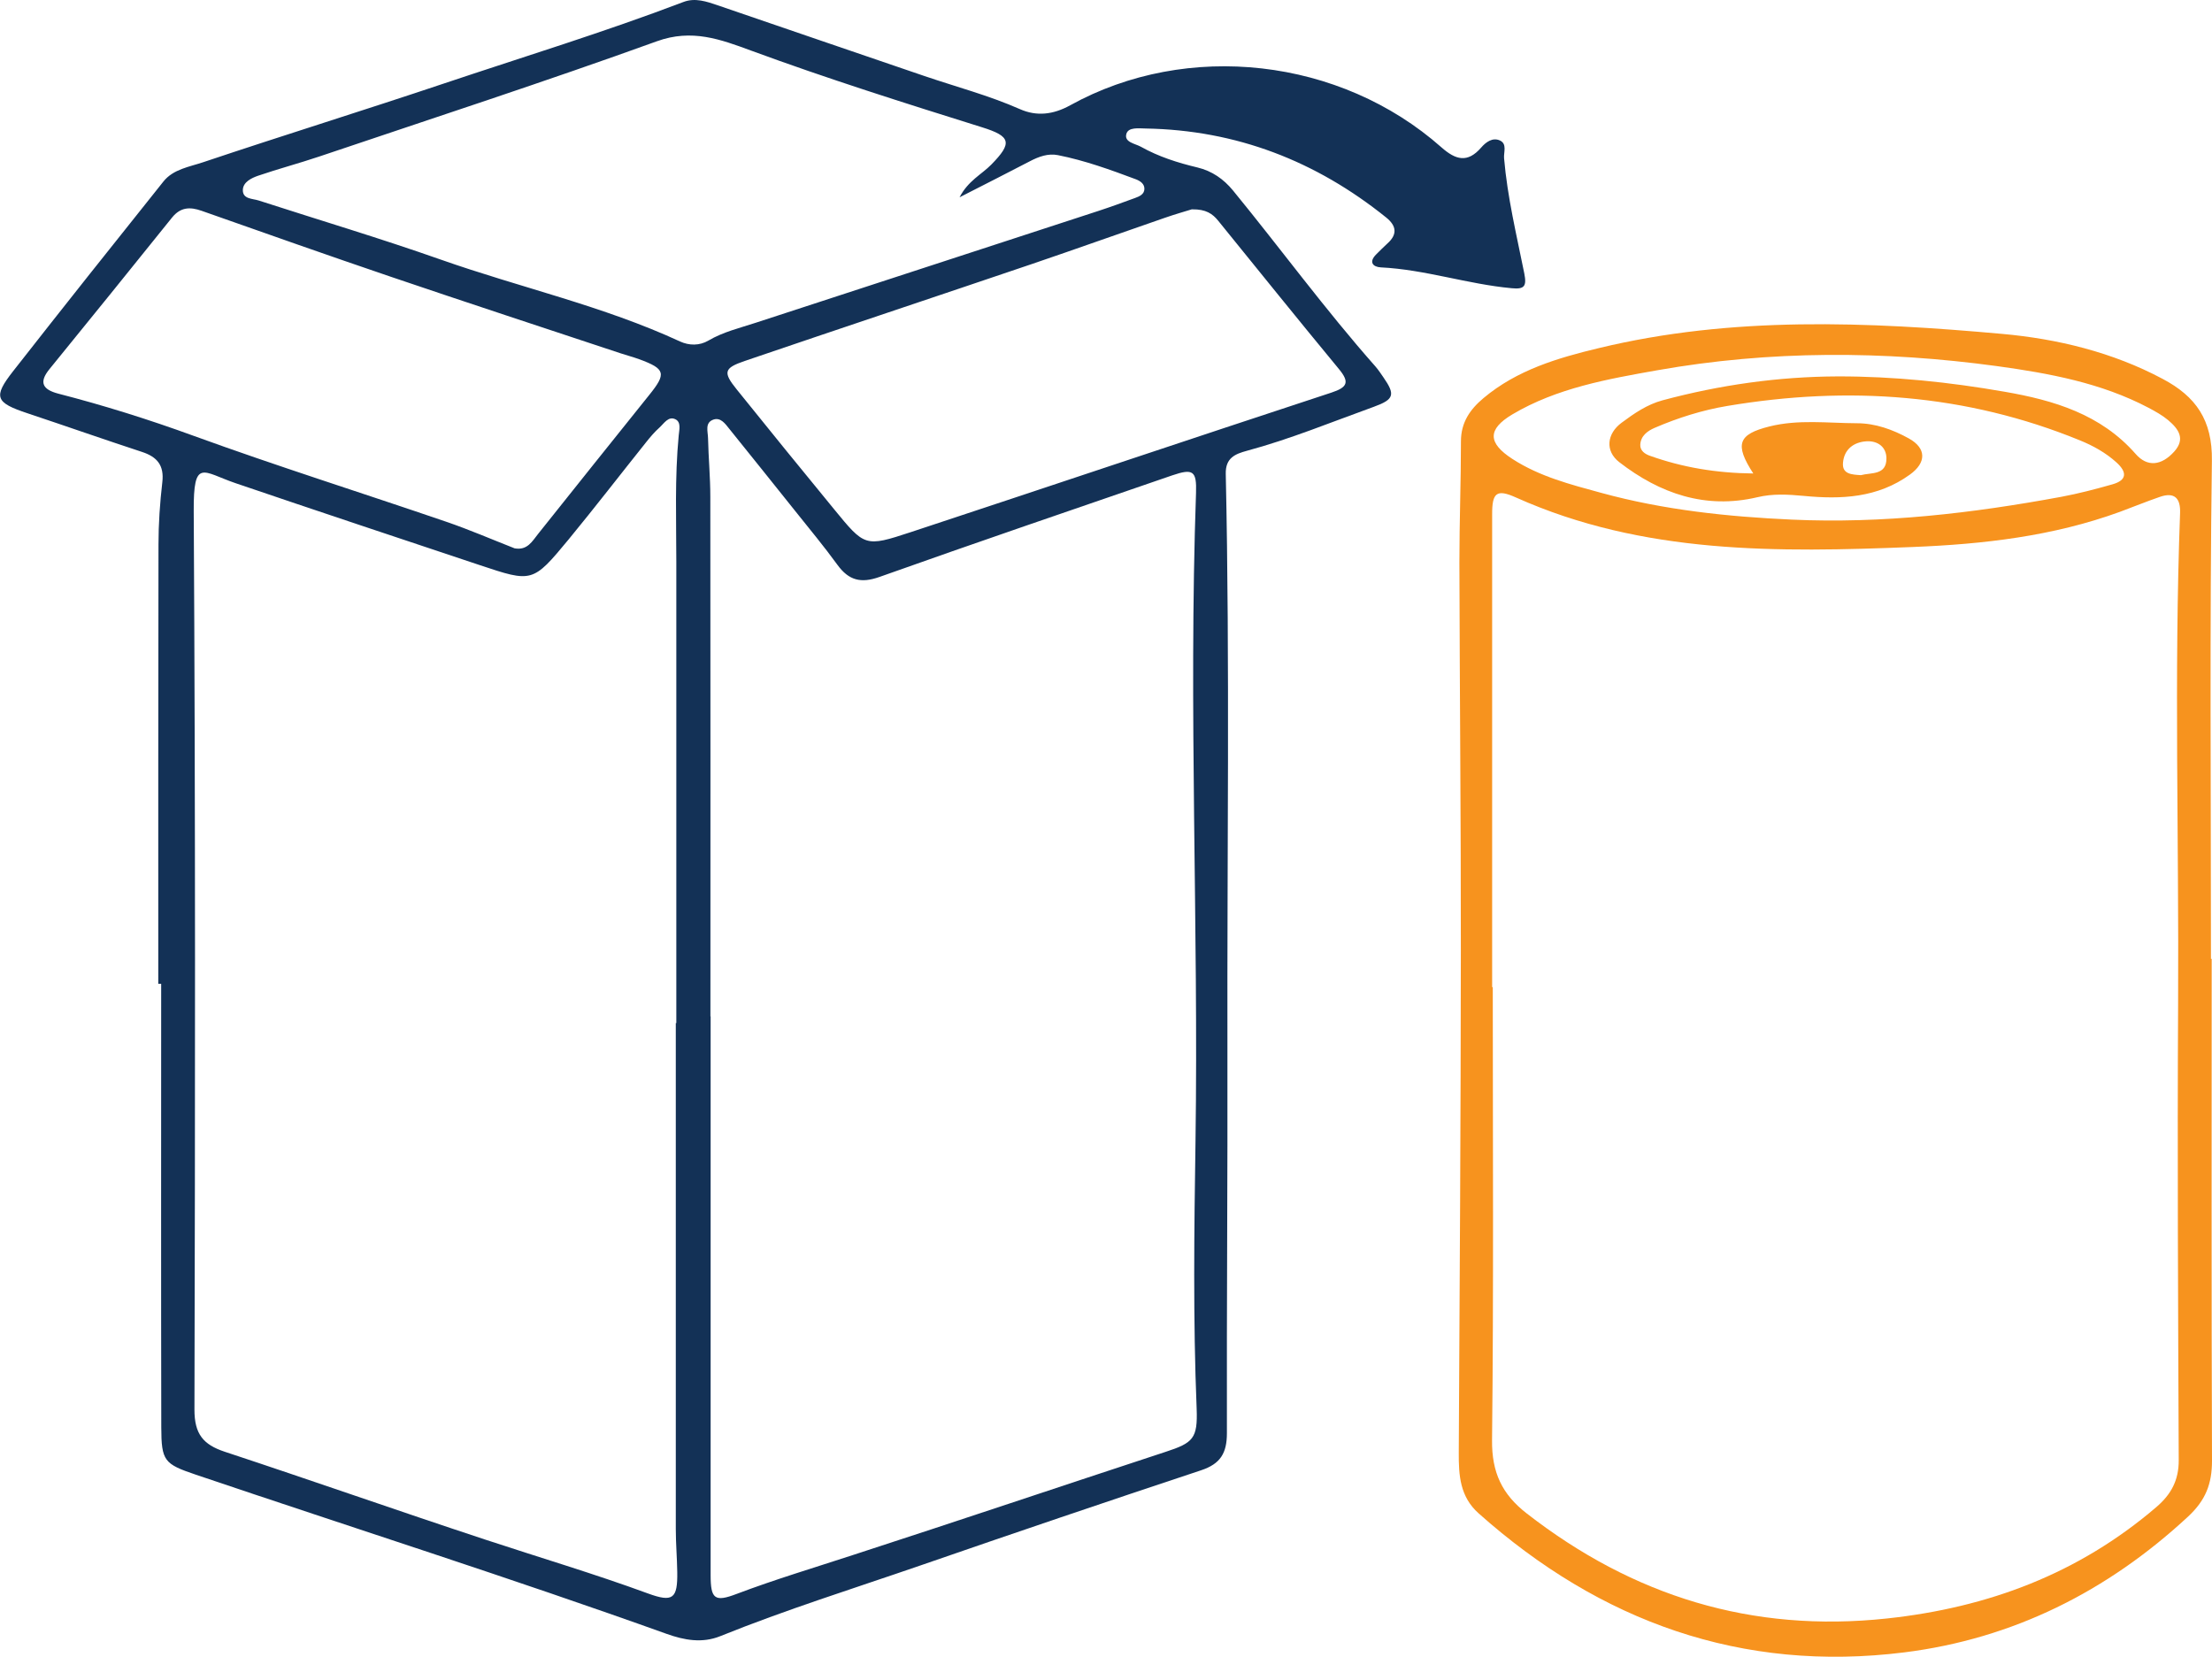
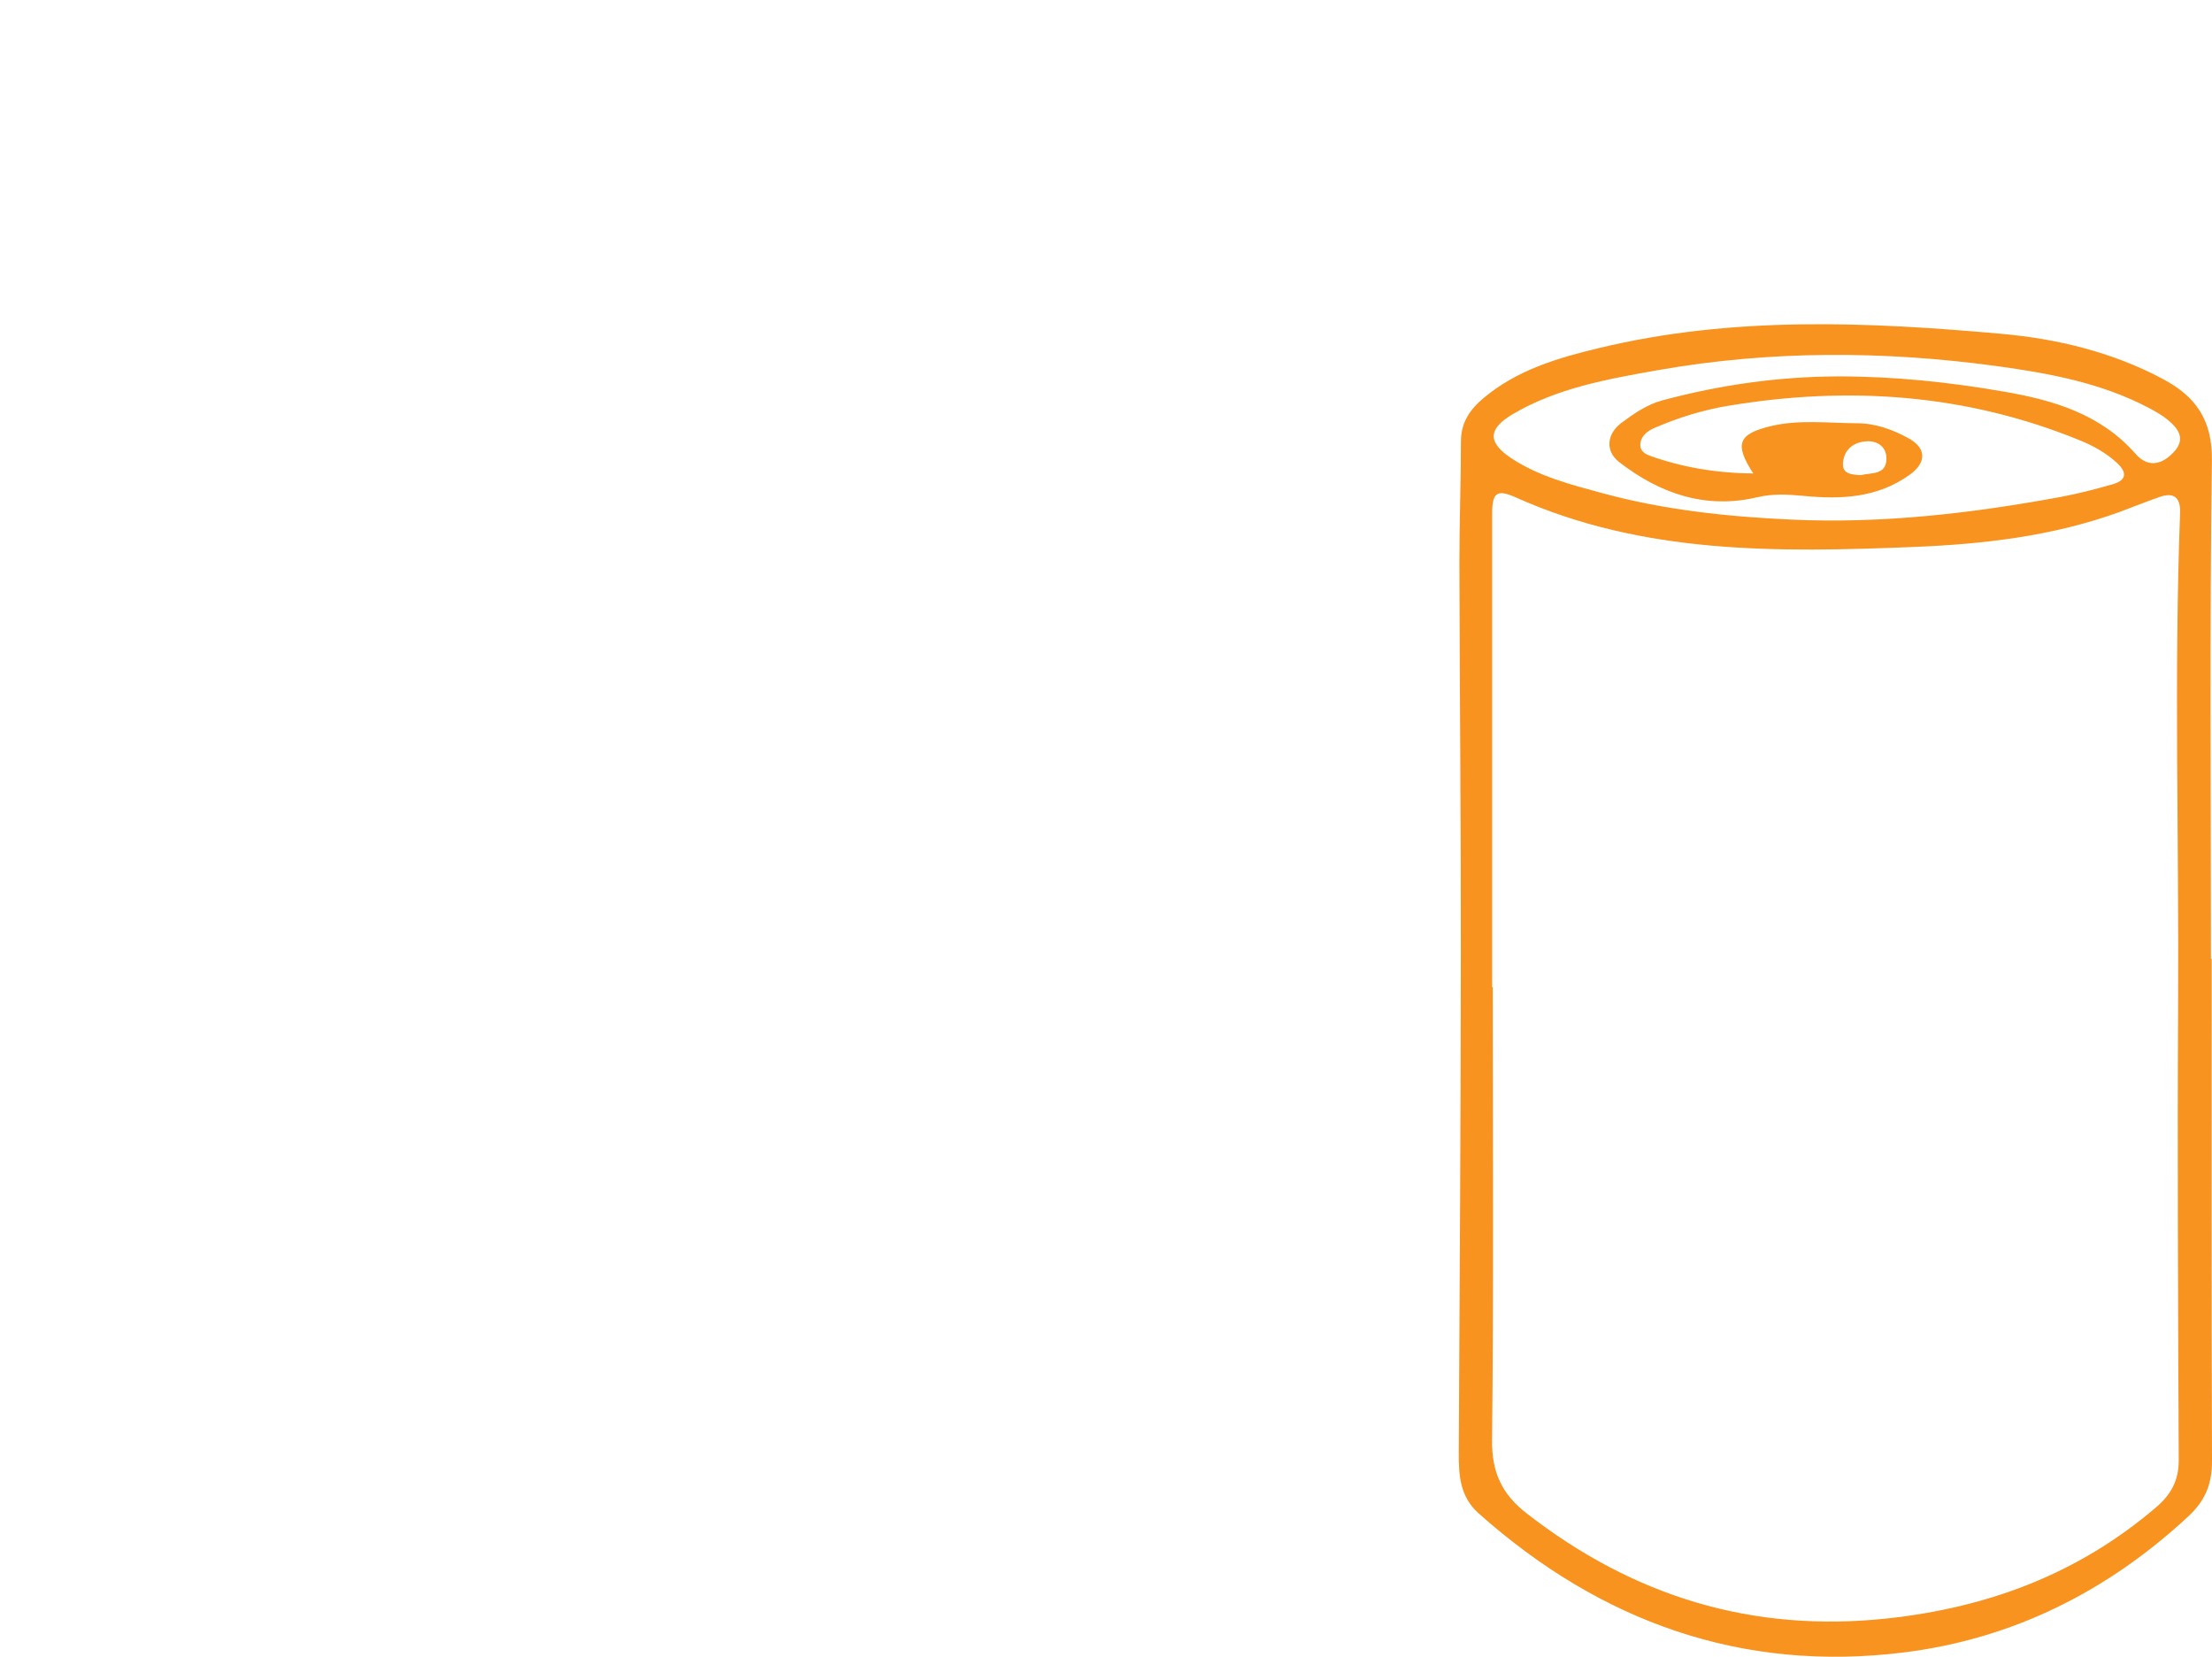
<svg xmlns="http://www.w3.org/2000/svg" id="Livello_2" data-name="Livello 2" viewBox="0 0 213.41 159.87">
  <defs>
    <style>      .cls-1 {        fill: #f7931e;      }      .cls-2 {        fill: #133156;      }    </style>
  </defs>
  <g id="Livello_1-2" data-name="Livello 1">
    <g>
-       <path class="cls-2" d="m15.27,94.93c0-14.13-.01-28.26.02-42.39,0-2.01.14-4.02.37-6.01.19-1.62-.49-2.44-1.95-2.92-3.69-1.21-7.36-2.5-11.05-3.73-3.11-1.03-3.35-1.57-1.39-4.07,4.8-6.13,9.64-12.22,14.5-18.3.95-1.19,2.51-1.41,3.84-1.86,7.72-2.59,15.49-5,23.21-7.59,7.72-2.59,15.51-4.97,23.12-7.87,1.13-.43,2.24-.04,3.3.32,6.65,2.27,13.28,4.56,19.93,6.82,3.08,1.05,6.24,1.88,9.23,3.2,1.62.72,3.22.53,4.85-.37,11.31-6.26,26.06-4.58,35.82,4.06,1.37,1.21,2.51,1.54,3.83.02.44-.51,1.1-1.02,1.82-.68.7.33.34,1.13.39,1.71.32,3.76,1.21,7.42,1.95,11.11.25,1.26,0,1.55-1.22,1.43-4.25-.39-8.34-1.8-12.62-2.01-.76-.04-1.19-.51-.45-1.25.36-.35.71-.72,1.08-1.05,1-.89.87-1.72-.11-2.51-6.78-5.46-14.47-8.44-23.21-8.59-.68-.01-1.67-.15-1.86.52-.23.81.84.93,1.4,1.24,1.71.96,3.57,1.55,5.46,2,1.41.34,2.52,1.12,3.42,2.21,4.61,5.63,8.91,11.52,13.74,16.98.29.33.53.7.78,1.06,1.16,1.67,1.04,2.13-.92,2.84-4.07,1.47-8.07,3.12-12.26,4.25-1.1.3-2.07.67-2.03,2.23.4,18.47.12,36.94.16,55.42.03,12.38-.08,24.76-.05,37.14,0,1.92-.62,2.96-2.49,3.58-9.04,3-18.06,6.06-27.07,9.18-6.46,2.23-12.99,4.27-19.33,6.83-1.74.7-3.47.38-5.15-.22-15.06-5.4-30.3-10.24-45.45-15.37-3.04-1.03-3.31-1.31-3.32-4.58-.03-14.26-.01-28.52-.01-42.78-.08,0-.17,0-.25,0Zm53.29,3.14c0,17.97,0,35.94,0,53.91,0,2.31.39,2.63,2.51,1.82,3.7-1.4,7.49-2.53,11.24-3.76,10.07-3.27,20.1-6.65,30.15-9.95,2.66-.87,3.1-1.29,2.99-4.17-.35-8.6-.24-17.21-.11-25.81.3-20.85-.68-41.71.05-62.56.07-2.11-.28-2.37-2.3-1.68-9.42,3.24-18.85,6.46-28.24,9.8-1.8.64-2.96.33-4.05-1.16-1.29-1.78-2.7-3.47-4.07-5.19-2.11-2.65-4.24-5.29-6.36-7.93-.39-.49-.83-1.13-1.52-.91-.88.29-.55,1.16-.54,1.8.04,1.88.22,3.76.22,5.65.02,16.71.01,33.43.01,50.14Zm-3.37.65s.04,0,.06,0c0-14.82,0-29.64,0-44.47,0-4.08-.16-8.16.23-12.23.05-.55.25-1.28-.31-1.56-.68-.34-1.1.39-1.54.79-.47.42-.88.9-1.27,1.39-2.51,3.14-4.96,6.32-7.51,9.42-3.46,4.18-3.5,4.16-8.59,2.46-7.85-2.62-15.7-5.23-23.54-7.9-3.17-1.08-4.06-2.47-4.03,2.71.17,28.89.14,57.79.07,86.69,0,2.35.84,3.37,2.92,4.06,8.39,2.77,16.72,5.7,25.11,8.47,5.24,1.73,10.53,3.3,15.71,5.2,2.43.89,2.88.51,2.84-2.07-.02-1.38-.14-2.76-.14-4.14,0-16.27,0-32.53,0-48.8Zm27.39-79.69c.83-1.6,2.13-2.2,3.06-3.15,2.05-2.09,1.9-2.73-.9-3.6-7.48-2.34-14.95-4.7-22.31-7.41-2.91-1.07-5.68-2.11-9.05-.89-10.79,3.9-21.7,7.45-32.57,11.12-1.96.66-3.96,1.19-5.92,1.86-.63.22-1.42.6-1.46,1.34-.04.93.93.85,1.54,1.05,5.84,1.89,11.74,3.65,17.53,5.69,7.68,2.71,15.68,4.47,23.11,7.91.87.4,1.88.42,2.74-.09,1.43-.84,3.02-1.21,4.57-1.72,11.02-3.6,22.04-7.19,33.06-10.79,1.19-.39,2.37-.82,3.54-1.25.41-.15.88-.35.89-.87.01-.5-.41-.77-.82-.93-2.46-.92-4.94-1.82-7.52-2.33-.95-.19-1.85.14-2.71.59-2.14,1.12-4.29,2.2-6.77,3.47Zm22.43,1.16c-.61.19-1.64.48-2.64.83-4.26,1.47-8.51,2.99-12.77,4.44-9.25,3.14-18.51,6.22-27.75,9.37-2.02.69-2.11,1.09-.77,2.75,3.1,3.86,6.23,7.7,9.37,11.53,2.98,3.64,3,3.69,7.41,2.24,13.54-4.47,27.06-9.02,40.6-13.47,1.54-.51,1.77-1,.71-2.28-3.92-4.74-7.77-9.53-11.64-14.3-.54-.67-1.18-1.12-2.51-1.1ZM49.65,52.91c1.24.22,1.7-.69,2.28-1.41,3.56-4.46,7.12-8.93,10.7-13.38,1.68-2.08,1.58-2.53-.97-3.46-.59-.22-1.2-.37-1.79-.57-7.38-2.45-14.76-4.87-22.12-7.37-6.12-2.08-12.2-4.23-18.3-6.38-1.13-.4-2.04-.35-2.85.65-3.93,4.89-7.87,9.77-11.83,14.63-1.05,1.29-.64,1.97.84,2.36,4.42,1.14,8.76,2.5,13.06,4.07,8.06,2.93,16.25,5.51,24.37,8.29,2.25.77,4.44,1.72,6.61,2.57Z" />
      <path class="cls-1" d="m213.38,92.52c0,16.14-.03,32.29.03,48.43,0,2.23-.61,3.81-2.31,5.39-7.79,7.23-16.91,11.79-27.37,13.1-15.67,1.96-29.33-2.95-41.07-13.41-1.81-1.61-1.93-3.67-1.92-5.85.09-16.14.19-32.29.2-48.43.01-12.5-.11-25-.14-37.5,0-3.89.15-7.78.15-11.67,0-1.82.88-3.08,2.18-4.17,3.23-2.71,7.15-3.87,11.12-4.82,12.88-3.11,25.93-2.54,38.93-1.37,5.32.48,10.63,1.76,15.47,4.34,3.19,1.69,4.81,3.95,4.75,7.91-.22,16.02-.09,32.04-.09,48.05.02,0,.04,0,.06,0Zm-69.43,2.73s.05,0,.07,0c0,14.57.09,29.15-.07,43.72-.03,3.11.96,5.21,3.34,7.06,10.26,7.98,21.71,11.54,34.76,10.14,9.77-1.05,18.48-4.32,25.98-10.74,1.44-1.23,2.18-2.6,2.17-4.54-.06-14.7-.14-29.4-.06-44.1.09-15.76-.4-31.53.19-47.29.05-1.4-.51-2.05-1.94-1.56-1.3.45-2.58.97-3.87,1.45-6.44,2.35-13.17,3.12-19.96,3.39-13.02.52-26.02.73-38.31-4.78-1.87-.84-2.3-.45-2.29,1.64,0,15.2,0,30.41,0,45.61Zm25.22-49.54c-1.87-2.86-1.45-3.81,1.54-4.56,2.8-.7,5.62-.32,8.44-.31,1.78,0,3.46.61,5,1.46,1.74.96,1.7,2.35.12,3.49-3.12,2.26-6.64,2.41-10.25,2.06-1.51-.14-2.97-.23-4.48.13-5,1.18-9.39-.35-13.31-3.38-1.41-1.09-1.2-2.76.22-3.81,1.21-.9,2.46-1.76,3.94-2.16,5.54-1.49,11.21-2.29,16.91-2.31,5.39-.01,10.78.55,16.1,1.48,4.74.82,9.29,2.17,12.65,6.01,1.12,1.28,2.48,1.13,3.71-.23,1.12-1.24.41-2.2-.57-3.03-.57-.48-1.24-.85-1.9-1.2-4.57-2.41-9.61-3.33-14.61-4.02-10.93-1.49-21.91-1.53-32.8.4-4.79.85-9.67,1.71-13.96,4.25-2.44,1.45-2.38,2.77,0,4.31,2.63,1.7,5.6,2.46,8.57,3.27,6.02,1.65,12.2,2.3,18.38,2.58,8.74.4,17.41-.61,26-2.2,1.66-.31,3.3-.74,4.92-1.2,1.43-.4,1.44-1.18.4-2.12-1.04-.94-2.25-1.61-3.53-2.13-11-4.5-22.38-5.27-34-3.32-2.4.4-4.76,1.14-7.01,2.11-.7.3-1.35.77-1.4,1.63-.03.59.47.91.93,1.07,3.14,1.12,6.38,1.67,10,1.71Zm10.36.14c1.01-.27,2.48.03,2.47-1.63-.01-1.08-.82-1.69-1.9-1.64-1.27.07-2.18.79-2.29,2.06-.11,1.14.89,1.15,1.73,1.21Z" />
    </g>
  </g>
</svg>